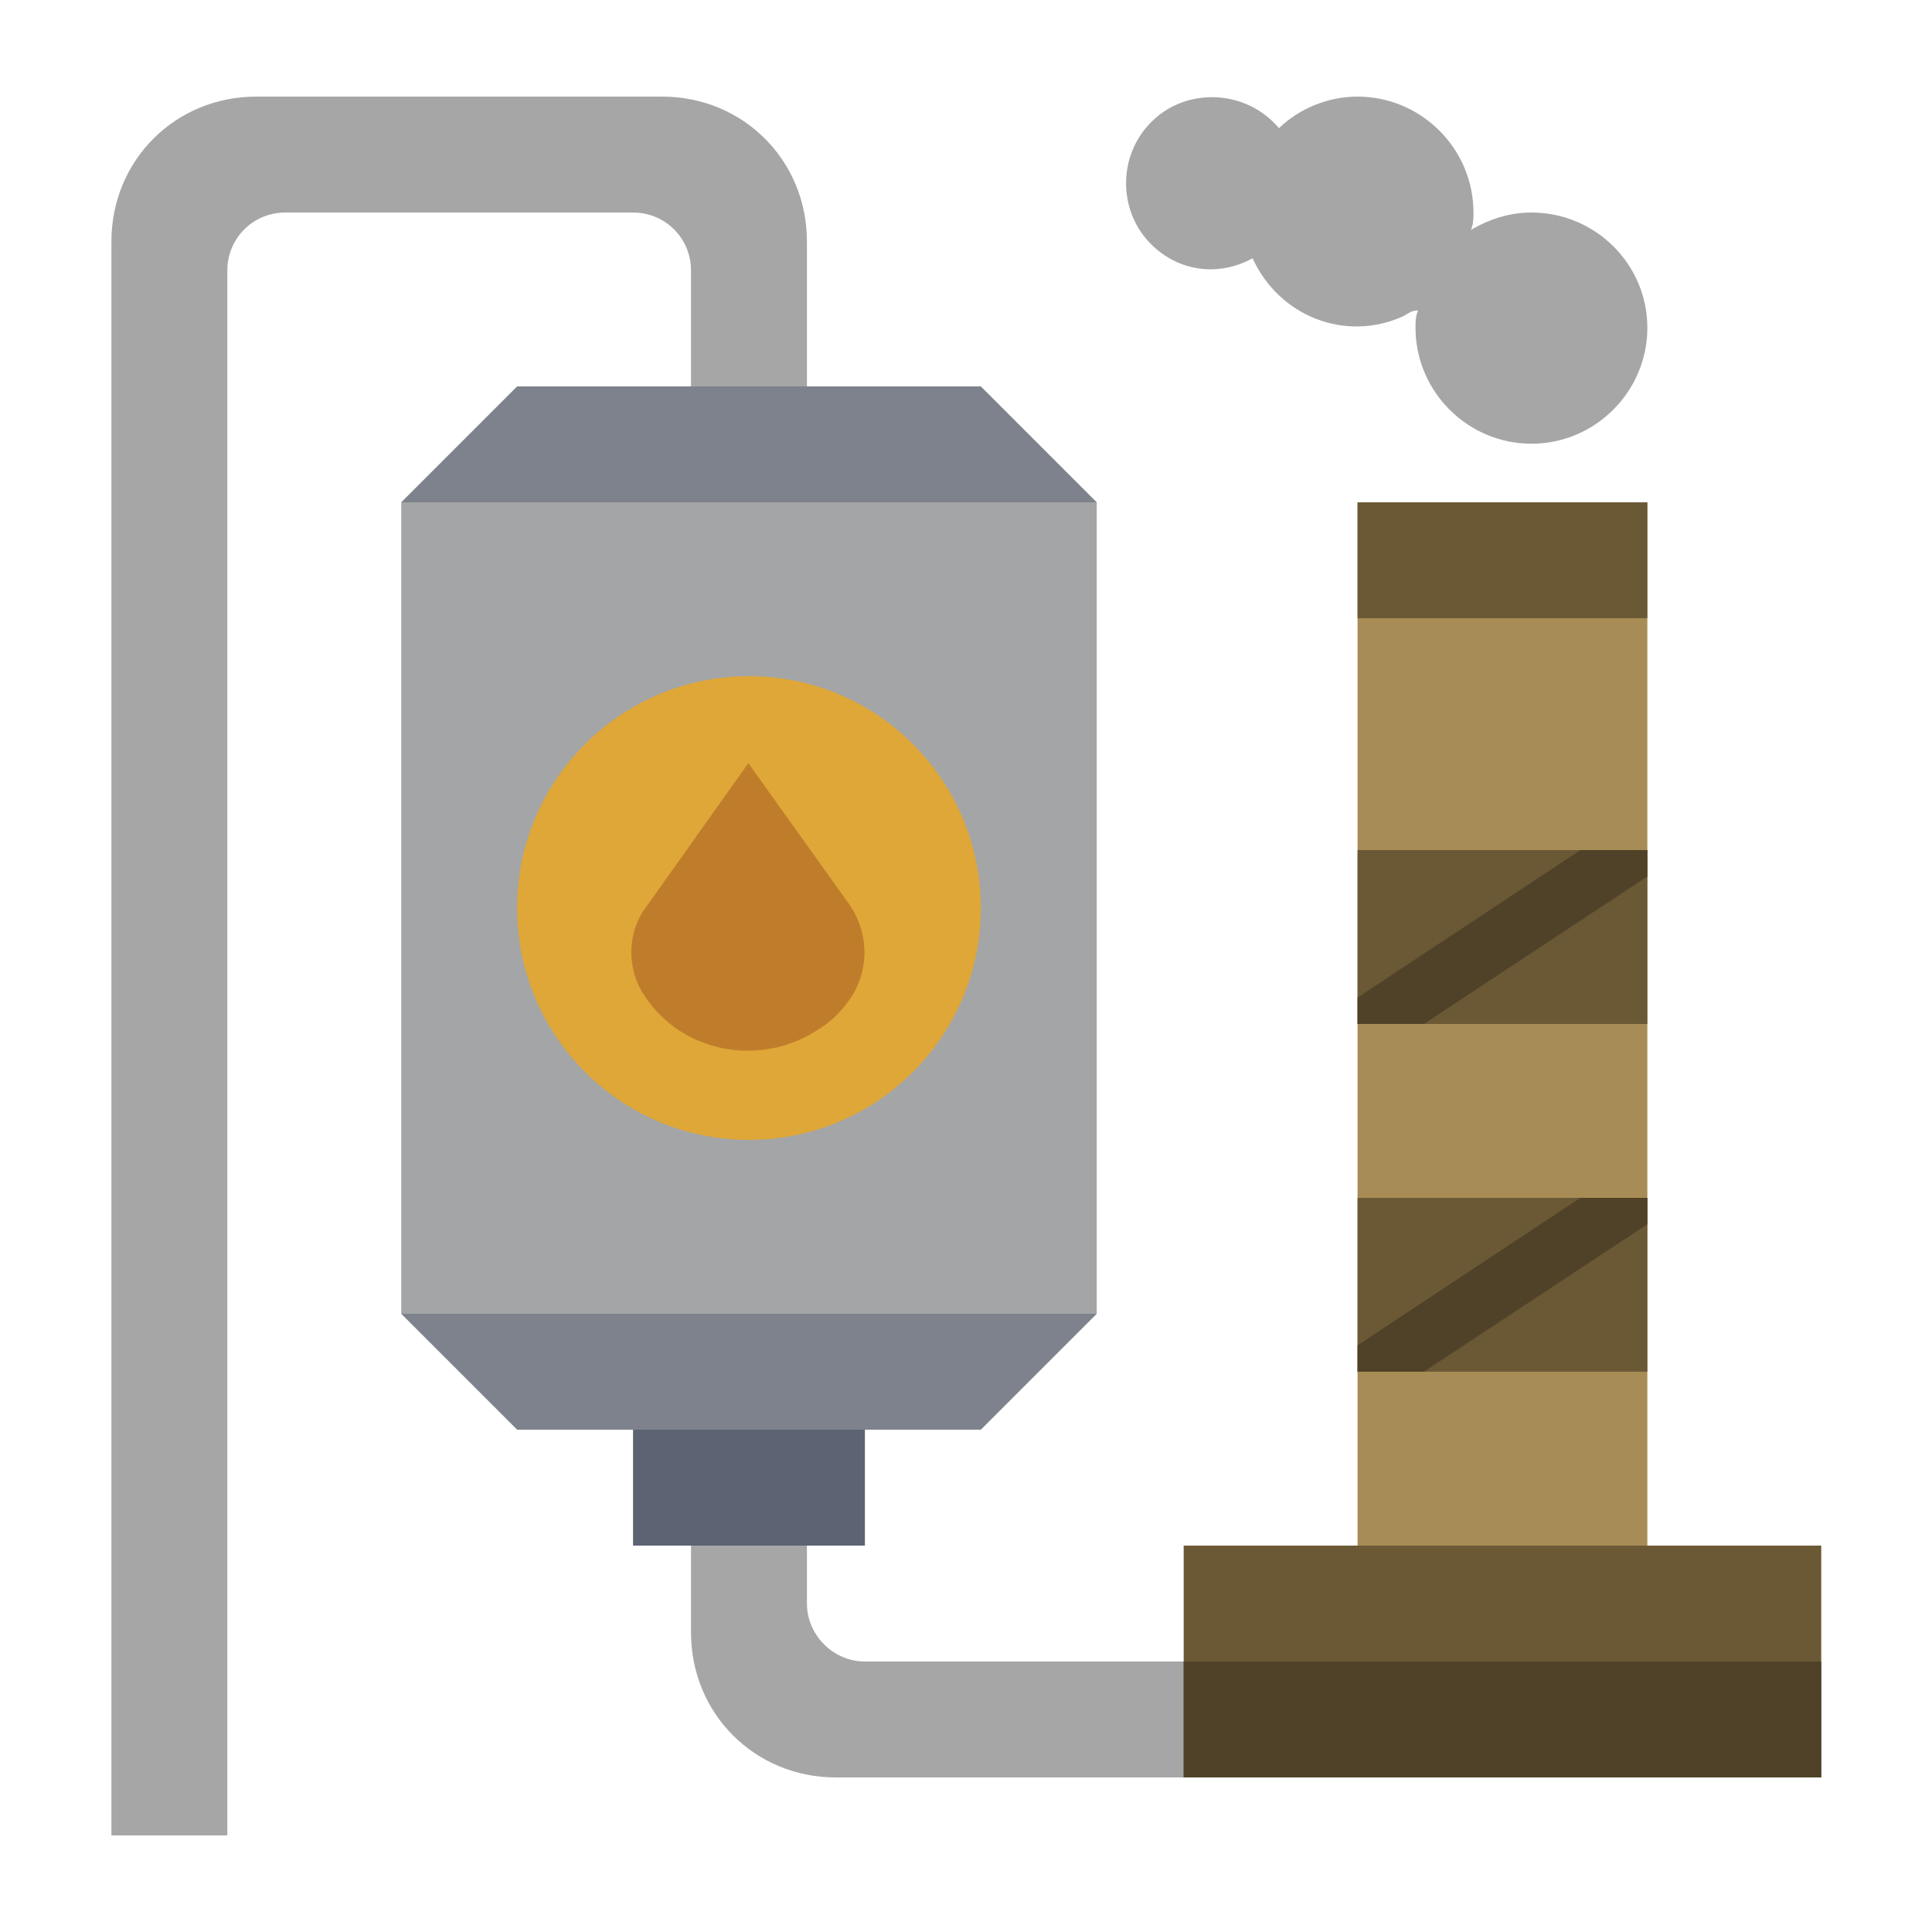
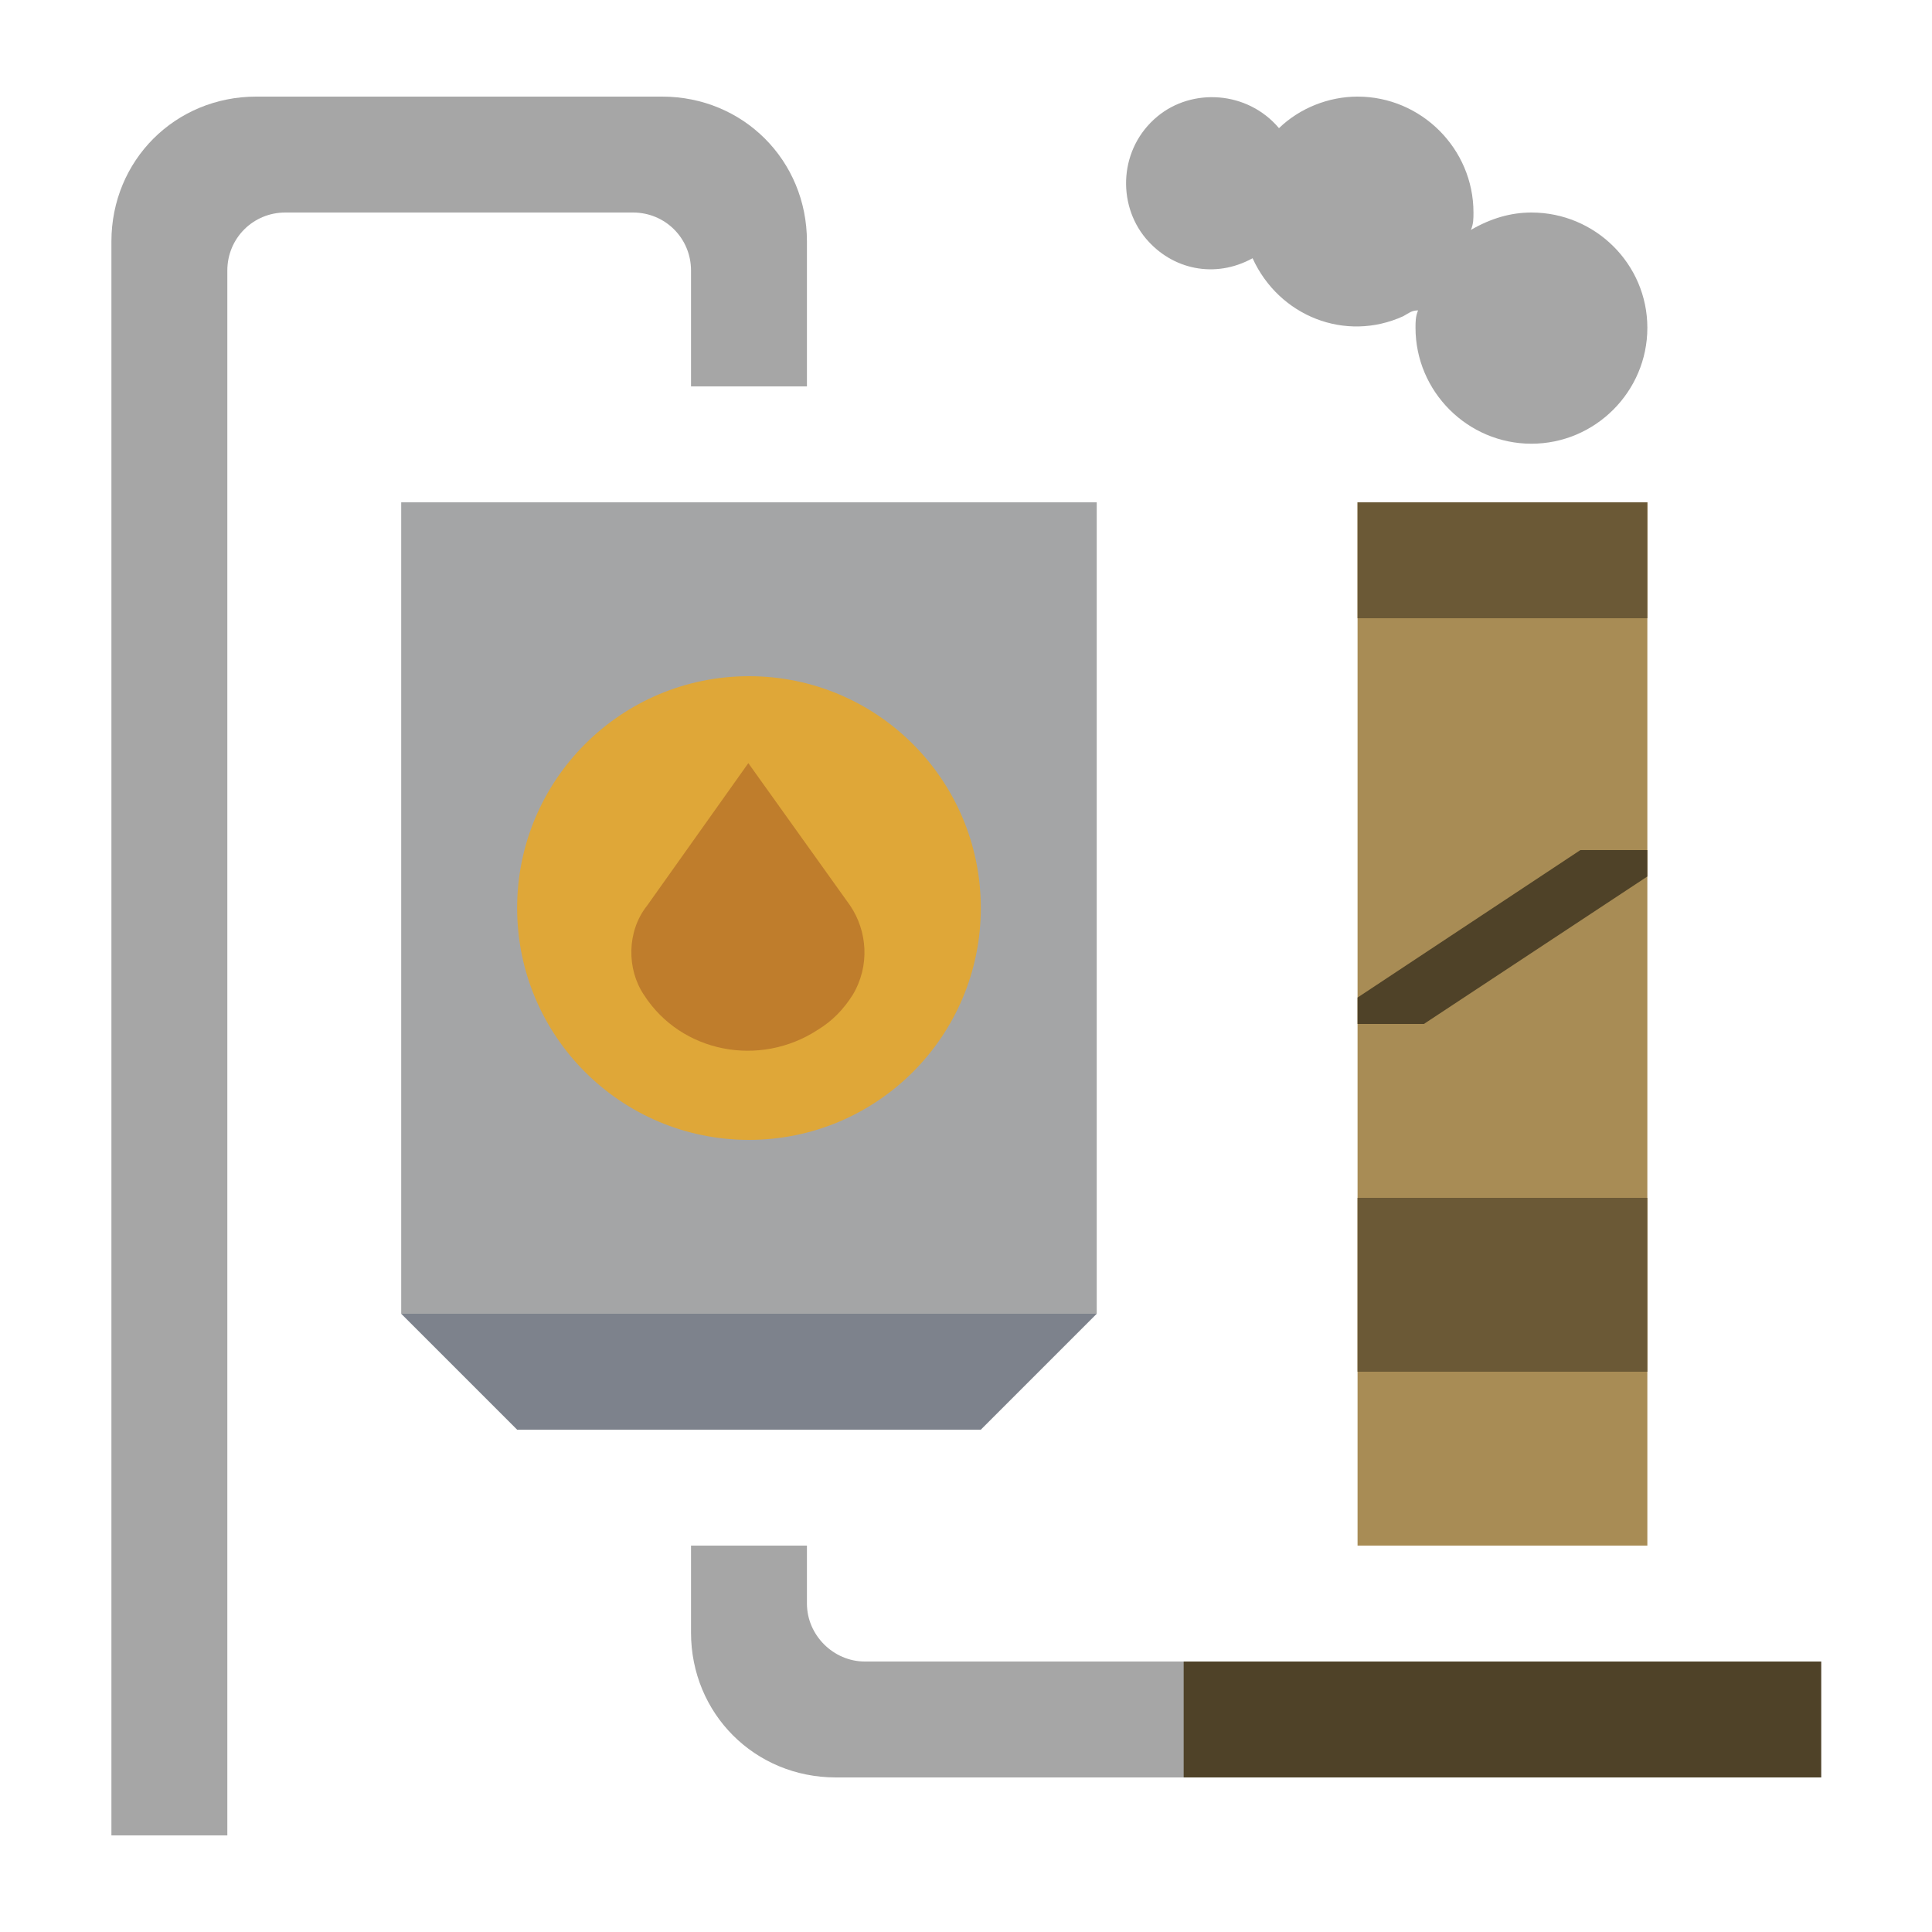
<svg xmlns="http://www.w3.org/2000/svg" version="1.1" id="Layer_1" x="0px" y="0px" viewBox="0 0 300 300" style="enable-background:new 0 0 300 300;" xml:space="preserve">
  <style type="text/css">
	.st0{fill:#A6A6A6;}
	.st1{fill:#A4A5A6;}
	.st2{fill:#7D828C;}
	.st3{fill:#5C6373;}
	.st4{fill:#DFA738;}
	.st5{fill:#BF7D2C;}
	.st6{fill:#6B5936;}
	.st7{fill:#A88C55;}
	.st8{fill:#4F4228;}
</style>
  <g id="Layer_20">
    <path class="st0" d="M125.3,240v9c0,4.9,4.1,9,9,9h54v18h-58.5c-12.6,0-22.5-9.9-22.5-22.5V240" />
    <path class="st0" d="M107.3,60V42c0-5-4-9-9-9h-54c-5,0-9,4-9,9v243h-18V37.5c0-12.6,9.9-22.5,22.5-22.5h63   c12.6,0,22.5,9.9,22.5,22.5V60" />
    <path class="st0" d="M237.8,33c-3.2,0-6.3,0.9-9.4,2.7c0.4-0.9,0.4-1.8,0.4-2.7c0-9.9-8.1-18-18-18c-4.5,0-9,1.8-12.2,4.9   c-4.9-5.8-13.5-6.3-18.9-1.8c-5.9,4.9-6.3,13.5-1.8,18.9c4.1,4.9,10.8,6.3,16.6,3.1c4.1,9,14.4,13.1,23.4,9   c0.9-0.5,1.3-0.9,2.3-0.9c-0.4,0.9-0.4,1.8-0.4,2.7c0,9.9,8.1,18,18,18s18-8.1,18-18S247.7,33,237.8,33z" />
    <rect x="62.3" y="78" class="st1" width="108" height="126" />
-     <polygon class="st2" points="170.3,78 152.3,60 80.3,60 62.3,78  " />
    <polygon class="st2" points="170.3,204 152.3,222 80.3,222 62.3,204  " />
-     <rect x="98.3" y="222" class="st3" width="36" height="18" />
    <circle class="st4" cx="116.3" cy="141" r="36" />
    <path class="st5" d="M100.5,140.6c-3.2,4-3.2,9.9-0.5,13.9c5.8,9,18,11.3,27,5.4c2.3-1.4,4-3.2,5.4-5.4c2.7-4.5,2.3-9.9-0.4-13.9   l-15.8-22.1L100.5,140.6z" />
-     <rect x="183.8" y="240" class="st6" width="99" height="36" />
    <rect x="210.8" y="78" class="st7" width="45" height="162" />
-     <rect x="210.8" y="132" class="st6" width="45" height="27" />
    <rect x="210.8" y="186" class="st6" width="45" height="27" />
-     <polygon class="st8" points="210.8,208.9 210.8,213 221.1,213 255.8,190.1 255.8,186 245.4,186  " />
    <polygon class="st8" points="210.8,154.9 210.8,159 221.1,159 255.8,136.1 255.8,132 245.4,132  " />
    <rect x="210.8" y="78" class="st6" width="45" height="18" />
    <polyline class="st8" points="183.8,258 183.8,276 282.8,276 282.8,258 183.8,258  " />
  </g>
</svg>